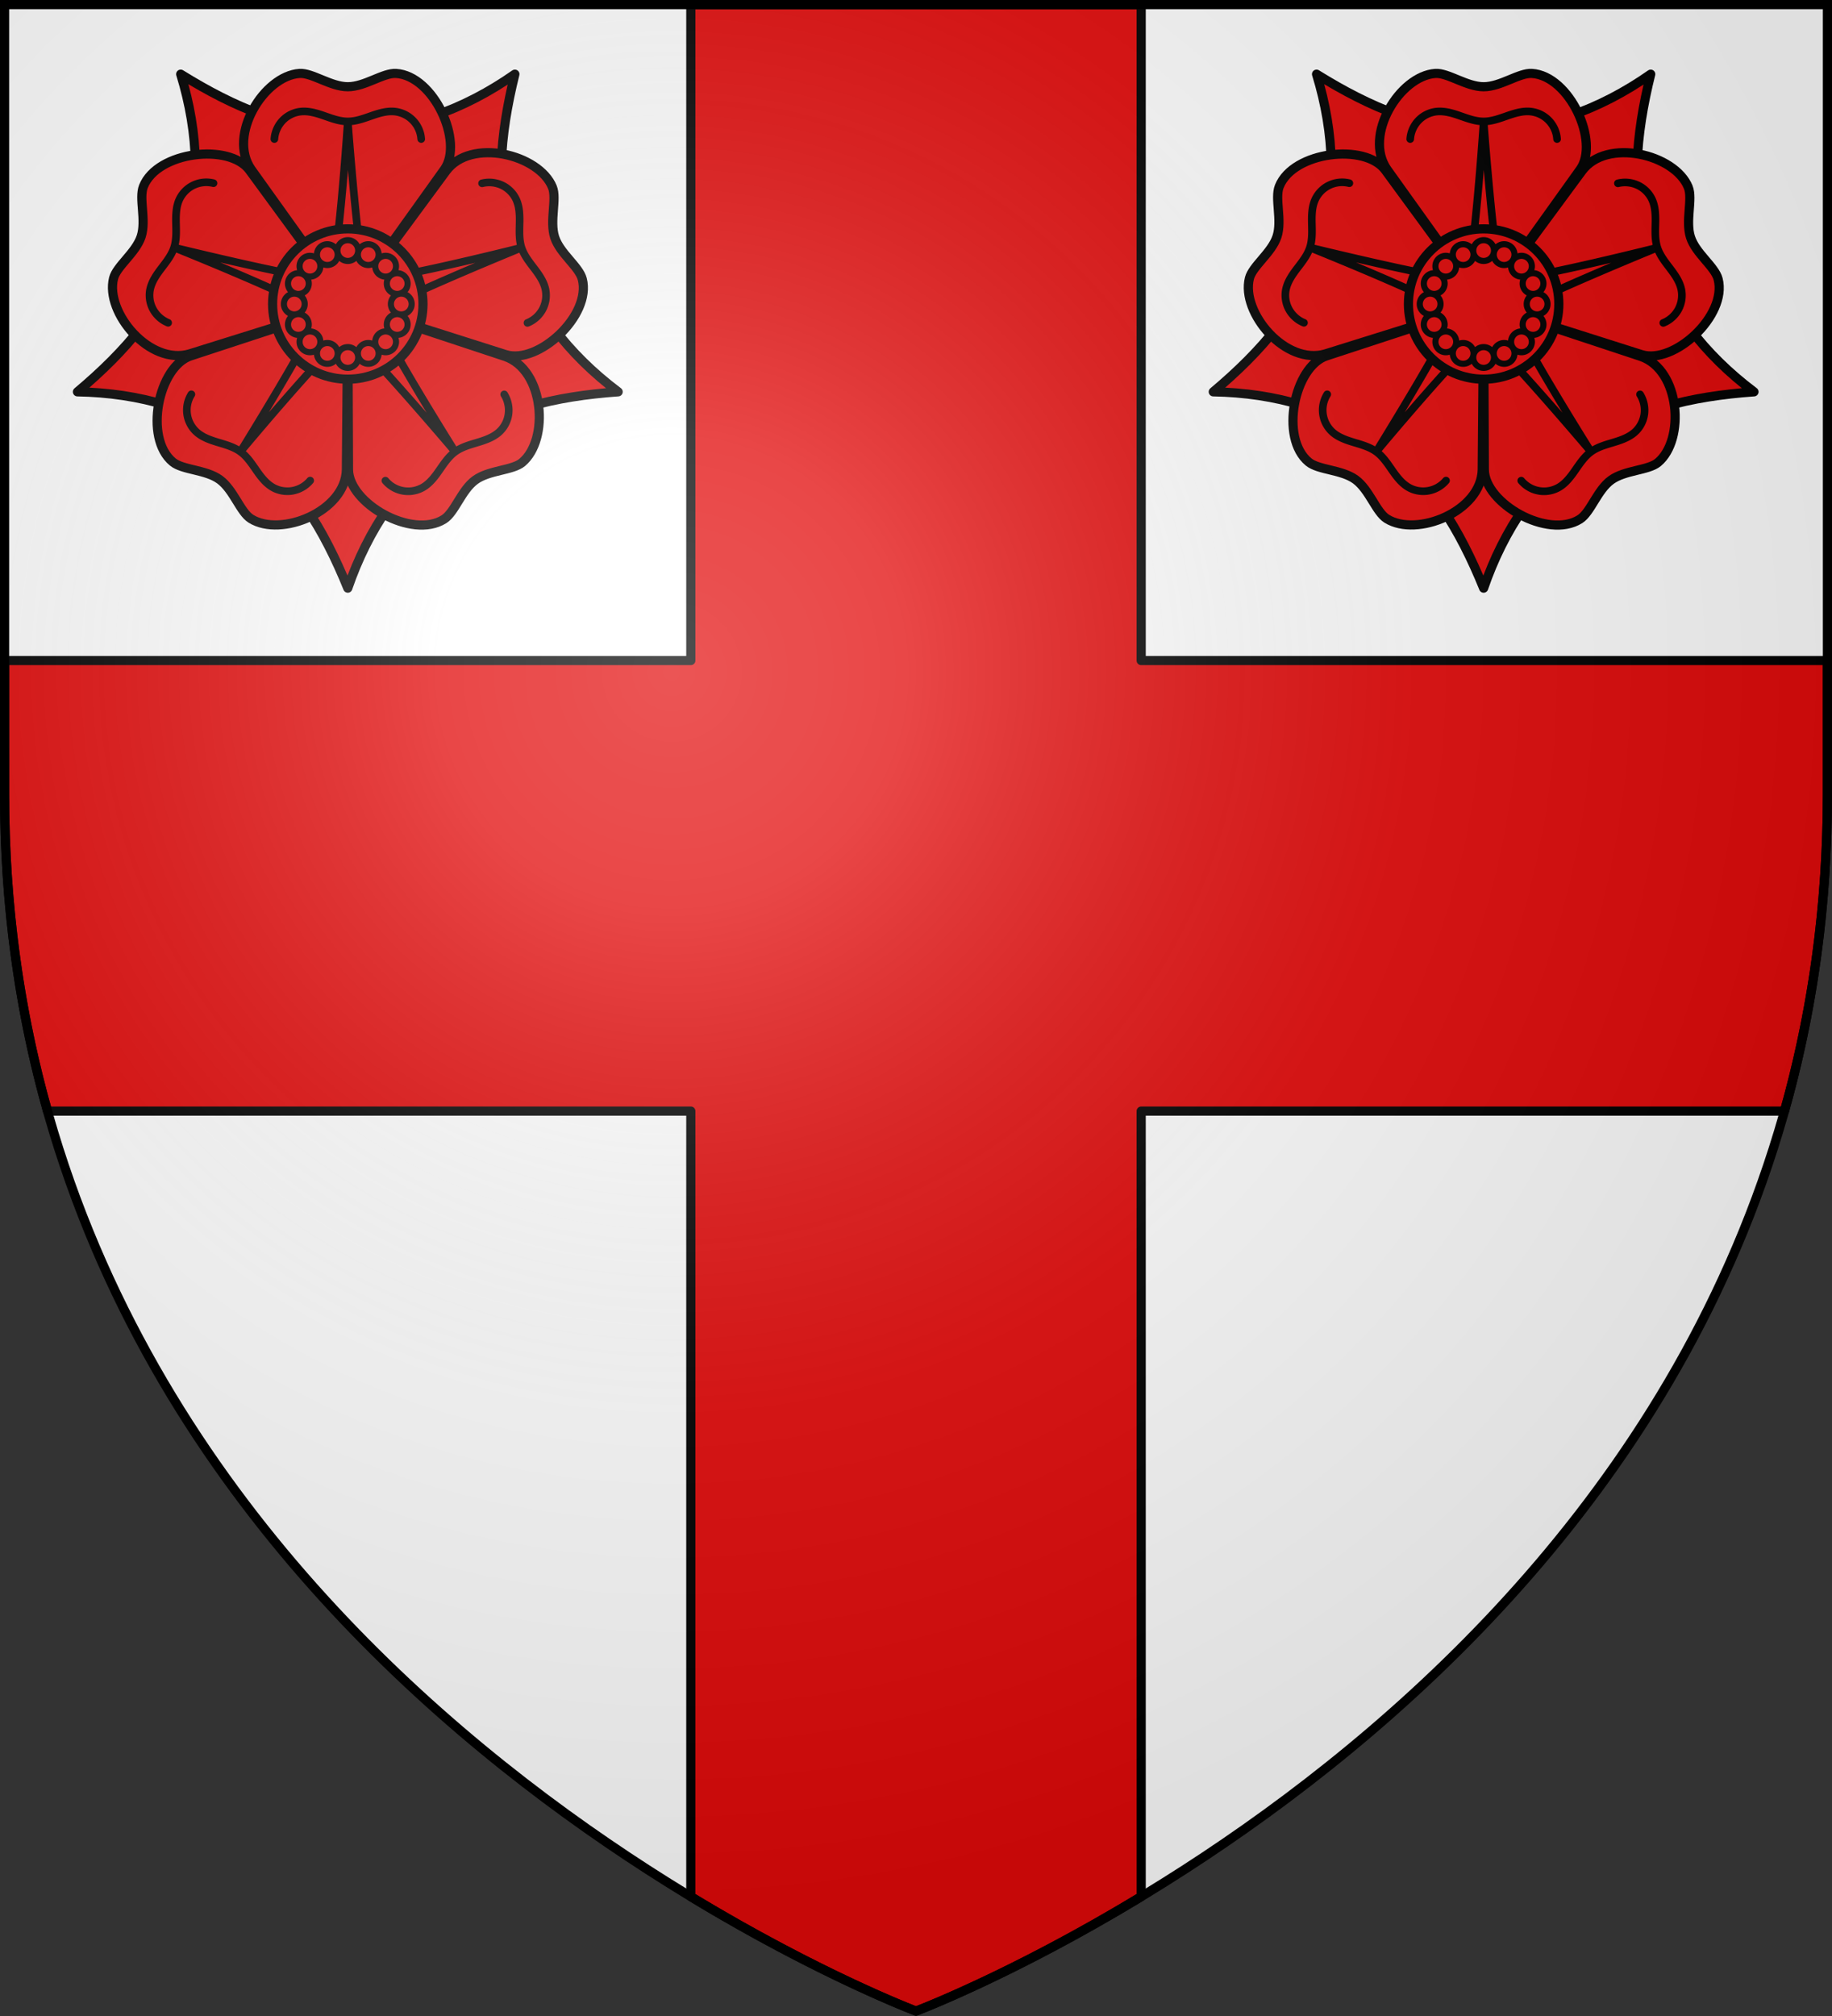
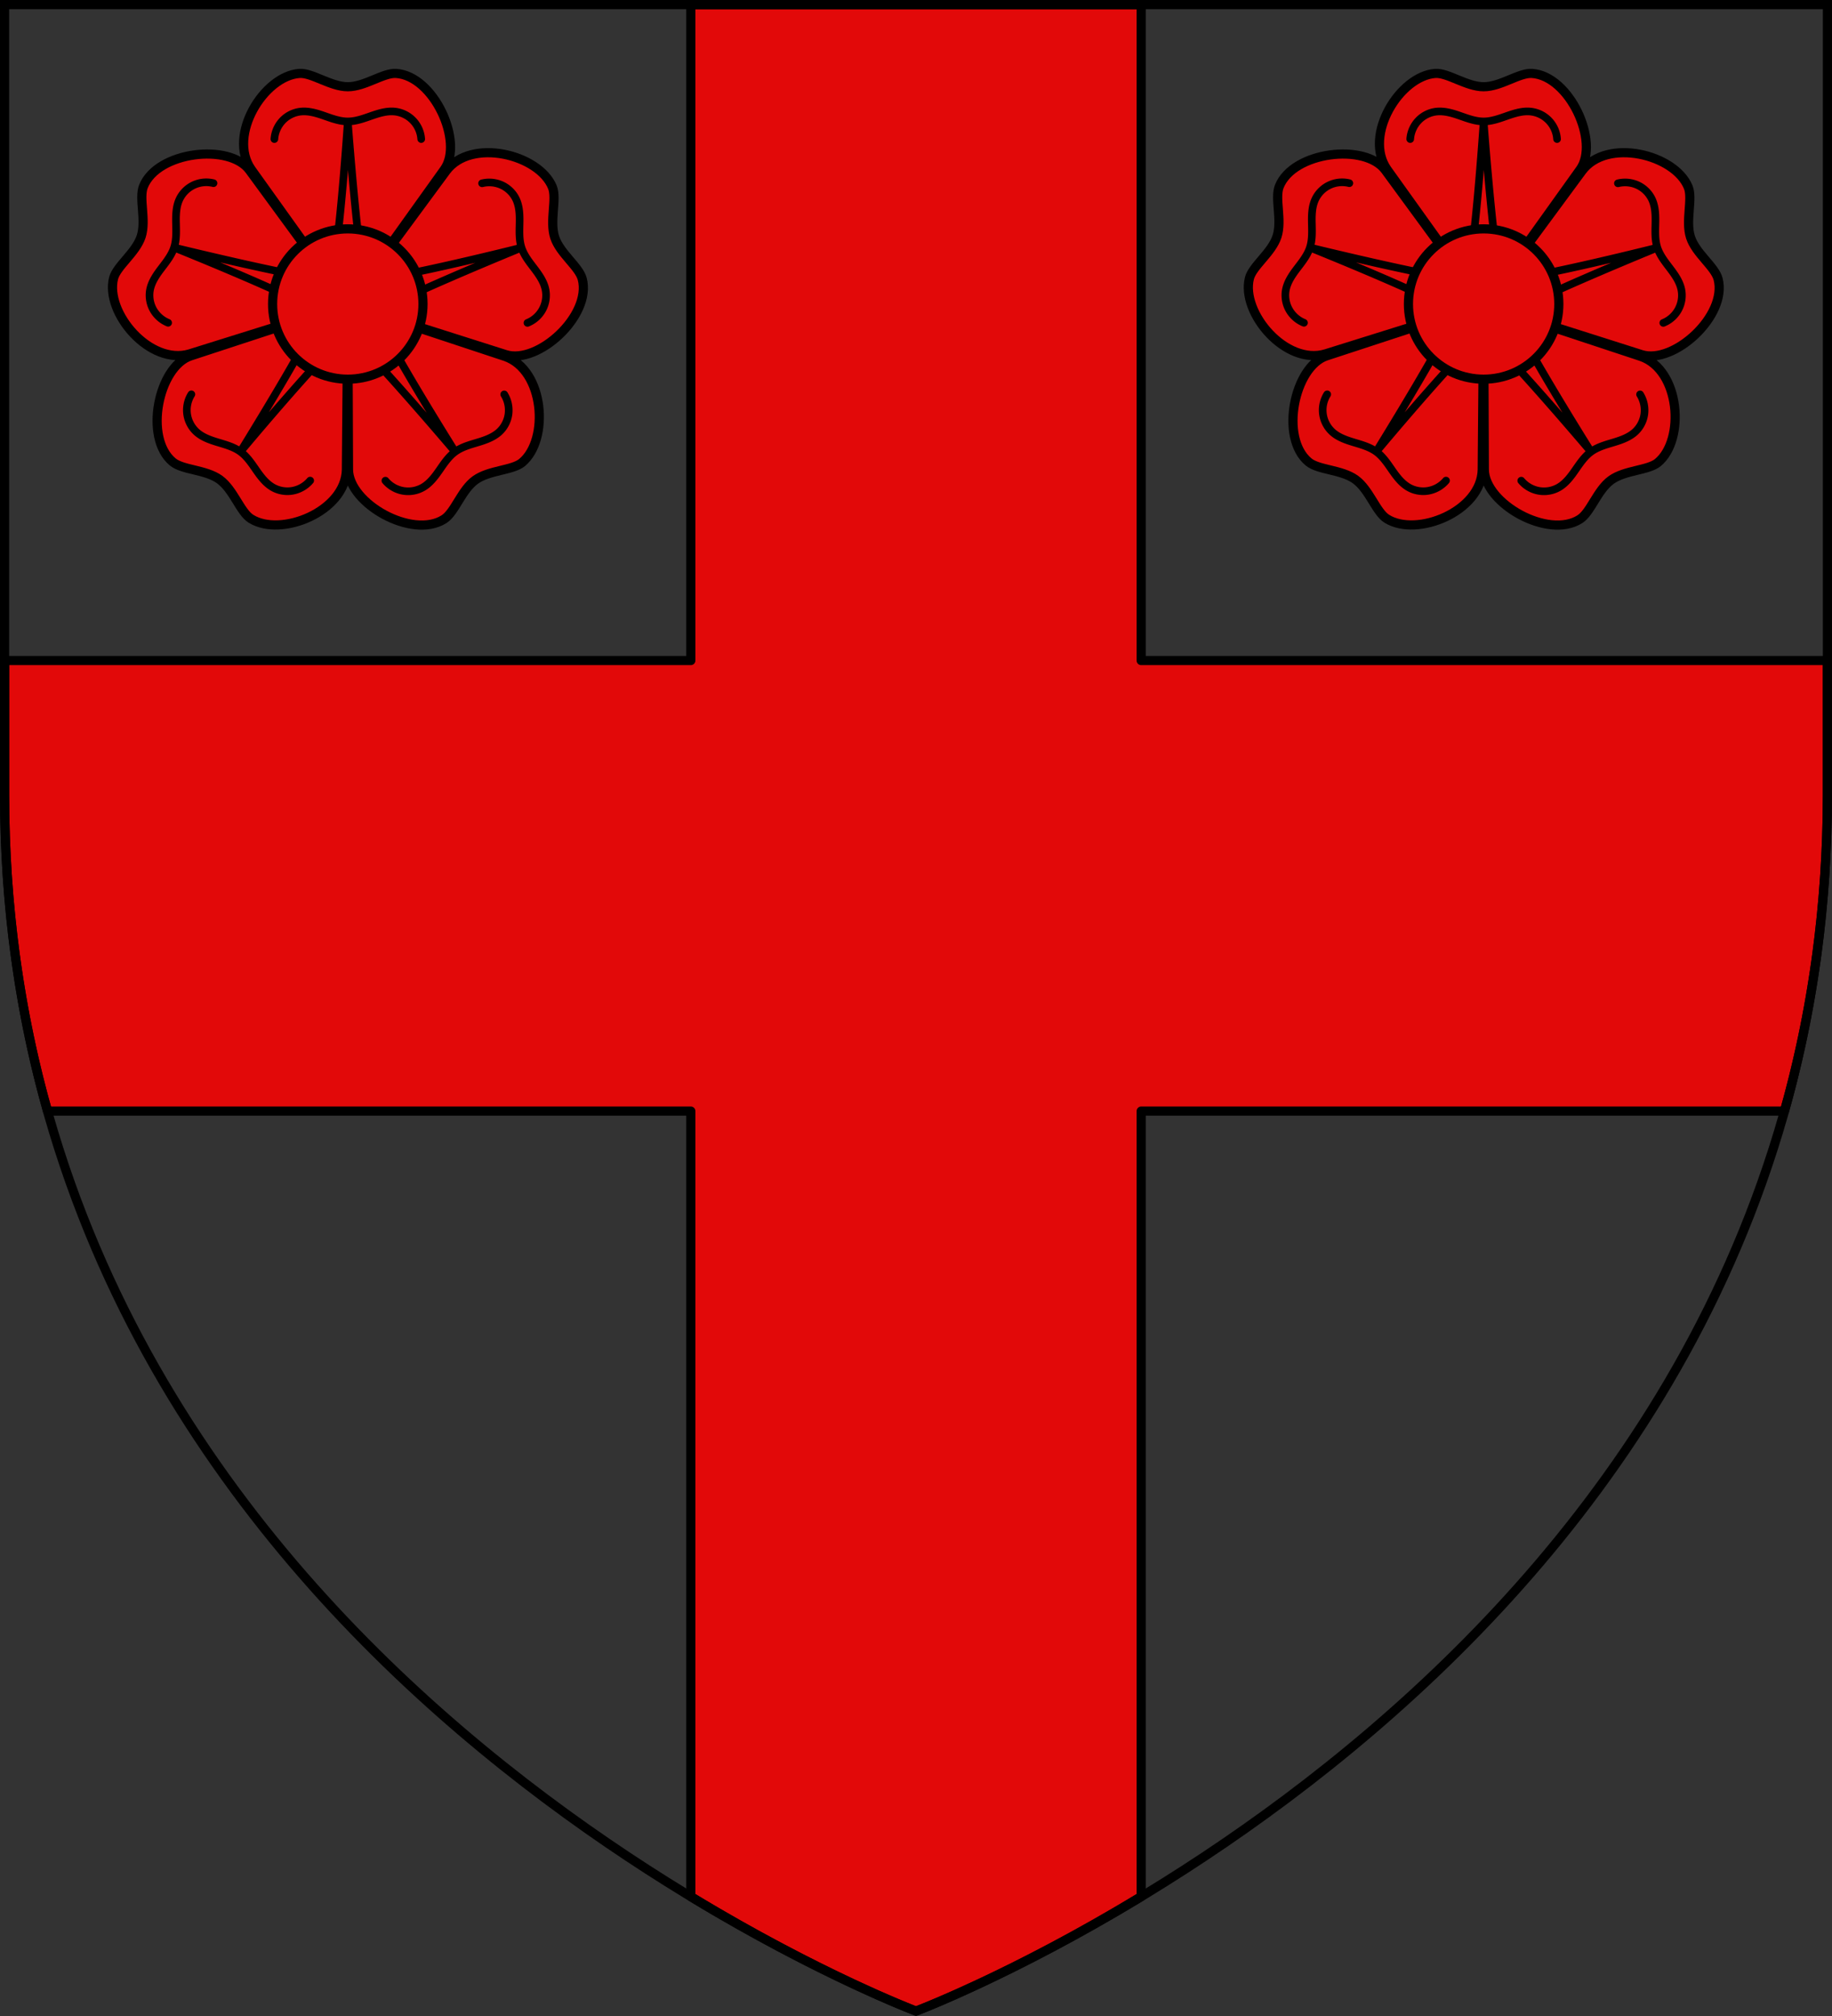
<svg xmlns="http://www.w3.org/2000/svg" xmlns:xlink="http://www.w3.org/1999/xlink" height="660" viewBox="-300 -300 600 660" width="600">
  <rect x="-300" y="-300" width="600" height="660" fill="#333333" stroke="none" />
  <radialGradient id="b" cx="-80" cy="-80" gradientUnits="userSpaceOnUse" r="405">
    <stop offset="0" stop-color="#fff" stop-opacity=".31" />
    <stop offset=".19" stop-color="#fff" stop-opacity=".25" />
    <stop offset=".6" stop-color="#6b6b6b" stop-opacity=".125" />
    <stop offset="1" stop-opacity=".125" />
  </radialGradient>
-   <path d="M-298.5-298.5h597v258.543C298.5 246.291 0 358.5 0 358.5S-298.5 246.291-298.5-39.957z" fill="#fff" />
  <path d="M-73.75-298.5v214.75H-298.5v43.754c0 37.53 5.14 72.061 14.059 103.746H-73.75v257.174C-31.367 346.596 0 358.398 0 358.398s31.367-11.802 73.75-37.474V63.75h210.691C293.361 32.065 298.5-2.467 298.5-39.996V-83.75H73.75V-298.5z" fill="#e20909" stroke="#000" stroke-linecap="round" stroke-linejoin="round" stroke-width="3" />
  <g id="a" stroke-width="3.17" transform="matrix(.947 0 0 .946 -1.428 -7.748)" stroke="#000" stroke-linecap="round" stroke-linejoin="round">
-     <path d="M-101.5-173.335c-21.851 1.57-41.527 6.132-58.196 18.215-16.668 12.084-28.327 29.428-35.304 49.728-8.246-20.3-18.663-37.606-35.304-49.728-16.641-12.121-36.737-17.851-58.196-18.215 16.755-14.116 29.993-29.374 36.377-48.949 6.383-19.575 5.622-40.46-.663-60.985 18.6 11.575 37.2 19.452 57.786 19.476 20.587.023 40.212-7.155 57.786-19.476-5.259 21.27-7.002 41.396-.663 60.985 6.34 19.59 19.23 36.04 36.377 48.95z" fill="#e20909" />
    <path d="M-249.64-186.488c-13.808 4.184-29.364-14.225-26.362-26.146 1.061-4.212 7.716-8.832 9.545-14.464 1.83-5.63-.859-13.176.778-17.312 4.812-12.156 29.789-15.05 36.685-5.628L-195-203.593zm54.156 40.105c-.288 14.427-22.615 23.498-33.023 16.958-3.678-2.31-6.014-10.068-10.804-13.548-4.789-3.48-12.795-3.255-16.221-6.09-10.073-8.334-4.948-32.957 6.117-36.678L-195-203.593zm54.899-39.184c13.63 4.733 15.313 28.798 5.878 36.678-3.333 2.784-11.432 2.61-16.221 6.09-4.79 3.48-7.05 11.165-10.804 13.548-11.037 7.006-32.904-5.457-33.023-17.132l-.245-57.21zm-20.42-64.19c8.556-11.619 32.199-5.78 36.776 5.629 1.617 4.031-1.052 11.68.778 17.312 1.829 5.631 8.438 10.155 9.544 14.463 3.252 12.664-15.314 29.642-26.453 26.147L-195-203.593zm-67.4-.569c-8.245-11.842 4.439-32.37 16.703-33.199 4.333-.293 10.782 4.61 16.702 4.61 5.92 0 12.264-4.89 16.703-4.61 13.046.82 23.468 23.683 16.702 33.2L-195-203.594z" fill="#e20909" />
    <path d="M-157.867-152.59s-33.71-39.789-37.133-40.356c-3.64.197-37.132 40.33-37.132 40.33s27.405-44.312 26.887-47.742c-1.312-3.402-49.836-22.907-49.836-22.907s50.647 12.401 53.75 10.848c2.828-2.3 6.331-54.487 6.331-54.487s3.897 51.976 6.332 54.447c3.06 1.98 53.75-10.768 53.75-10.768s-48.24 19.722-49.837 22.802c-.937 3.523 26.888 47.832 26.888 47.832zm9.311-92.906a10.407 10.407 0 0 1 7.048.755c2.162 1.06 3.92 2.907 4.856 5.093 1.087 2.537 1.125 5.411 1.06 8.193-.064 2.774-.176 5.615.674 8.23.85 2.614 2.636 4.877 4.292 7.054 1.68 2.209 3.355 4.558 3.957 7.252a10.276 10.276 0 0 1-.936 6.974 10.297 10.297 0 0 1-5.258 4.755m-124.274-.04a10.409 10.409 0 0 1-5.258-4.755c-1.126-2.128-1.462-4.655-.935-6.974.611-2.692 2.27-5.04 3.956-7.252 1.683-2.207 3.443-4.44 4.293-7.054.849-2.615.733-5.496.673-8.23-.062-2.775-.036-5.66 1.06-8.194a10.274 10.274 0 0 1 4.856-5.092 10.295 10.295 0 0 1 7.048-.756m33.433 102.922a10.408 10.408 0 0 1-6.146 3.532c-2.371.413-4.879-.048-6.92-1.265-2.371-1.414-4.092-3.717-5.674-6.005-1.578-2.282-3.158-4.647-5.381-6.263-2.224-1.615-5-2.396-7.618-3.183-2.658-.799-5.393-1.715-7.463-3.541a10.275 10.275 0 0 1-3.342-6.192 10.3 10.3 0 0 1 1.46-6.938m108.191.025a10.411 10.411 0 0 1 1.46 6.937c-.34 2.384-1.553 4.627-3.342 6.193-2.077 1.818-4.798 2.743-7.463 3.54-2.658.797-5.395 1.568-7.618 3.184-2.224 1.616-3.824 4.015-5.382 6.263-1.58 2.28-3.297 4.6-5.673 6.005a10.271 10.271 0 0 1-6.92 1.265 10.296 10.296 0 0 1-6.147-3.532m-38.403-118.224a10.41 10.41 0 0 1 2.897-6.47c1.675-1.73 3.975-2.83 6.342-3.046 2.75-.25 5.494.602 8.12 1.523 2.617.918 5.285 1.903 8.033 1.903 2.749 0 5.453-1 8.034-1.903 2.62-.916 5.371-1.783 8.119-1.523a10.272 10.272 0 0 1 6.343 3.045 10.299 10.299 0 0 1 2.896 6.47" fill="none" stroke-width="2.641" />
    <ellipse cx="-195" cy="-203.72" fill="#e20909" rx="26.005" ry="26.01" />
-     <path d="M-198.759-185.25a3.594 3.595.006 0 0-1.945-4.697 3.594 3.595.006 0 0-4.696 1.945 3.594 3.595.006 0 0 1.945 4.697 3.594 3.595.006 0 0 4.696-1.945zm-6.78-2.845a3.594 3.595 0 0 0 0-5.084 3.594 3.595 0 0 0-5.084 0 3.594 3.595 0 0 0 0 5.084 3.594 3.595 0 0 0 5.083 0zm-5.177-5.223a3.594 3.595.005 0 0 1.945-4.697 3.594 3.595.005 0 0-4.696-1.946 3.594 3.595.005 0 0-1.945 4.697 3.594 3.595.005 0 0 4.696 1.946zm-2.783-6.807a3.594 3.595 0 0 0 3.594-3.595 3.594 3.595 0 0 0-3.594-3.595 3.594 3.595 0 0 0-3.595 3.595 3.594 3.595 0 0 0 3.595 3.595zm.032-7.355a3.595 3.594 89.993 0 0 4.696-1.945 3.595 3.594 89.993 0 0-1.945-4.697 3.595 3.594 89.993 0 0-4.696 1.945 3.595 3.594 89.993 0 0 1.945 4.697zm2.844-6.782a3.594 3.595 0 0 0 5.083 0 3.594 3.595 0 0 0 0-5.084 3.594 3.595 0 0 0-5.083 0 3.594 3.595 0 0 0 0 5.084zm5.223-5.177a3.595 3.594 89.996 0 0 4.696 1.946 3.595 3.594 89.996 0 0 1.945-4.697 3.595 3.594 89.996 0 0-4.696-1.946 3.595 3.594 89.996 0 0-1.945 4.697zm6.806-2.784a3.594 3.595 0 0 0 3.594 3.595 3.594 3.595 0 0 0 3.594-3.595 3.594 3.595 0 0 0-3.594-3.595 3.594 3.595 0 0 0-3.594 3.595zm7.353.033a3.594 3.595.011 0 0 1.945 4.697 3.594 3.595.011 0 0 4.696-1.946 3.594 3.595.011 0 0-1.945-4.697 3.594 3.595.011 0 0-4.696 1.946zm6.78 2.845a3.594 3.595 0 0 0 0 5.083 3.594 3.595 0 0 0 5.084 0 3.594 3.595 0 0 0 0-5.083 3.594 3.595 0 0 0-5.083 0zm5.177 5.223a3.594 3.595.018 0 0-1.945 4.697 3.594 3.595.018 0 0 4.696 1.945 3.594 3.595.018 0 0 1.945-4.697 3.594 3.595.018 0 0-4.696-1.945zm2.784 6.807a3.594 3.595 0 0 0-3.594 3.595 3.594 3.595 0 0 0 3.594 3.595 3.594 3.595 0 0 0 3.594-3.595 3.594 3.595 0 0 0-3.594-3.595zm-.033 7.354a3.595 3.594 89.993 0 0-4.696 1.946 3.595 3.594 89.993 0 0 1.945 4.697 3.595 3.594 89.993 0 0 4.696-1.946 3.595 3.594 89.993 0 0-1.945-4.697zm-2.844 6.782a3.594 3.595 0 0 0-5.083 0 3.594 3.595 0 0 0 0 5.084 3.594 3.595 0 0 0 5.083 0 3.594 3.595 0 0 0 0-5.084zm-12.029 7.961a3.594 3.595 0 0 0-3.594-3.594 3.594 3.595 0 0 0-3.594 3.594 3.594 3.595 0 0 0 3.594 3.595 3.594 3.595 0 0 0 3.594-3.595zm.165-.032a3.595 3.594 89.99 0 1 1.945-4.697 3.595 3.594 89.99 0 1 4.696 1.945 3.595 3.594 89.99 0 1-1.945 4.697 3.595 3.594 89.99 0 1-4.696-1.945z" fill="none" stroke-width="2.113" />
  </g>
  <use height="100%" transform="translate(372)" width="100%" xlink:href="#a" />
-   <path d="M-298.5-298.5h597v258.543C298.5 246.291 0 358.5 0 358.5S-298.5 246.291-298.5-39.957z" fill="url(#b)" />
  <path d="M-298.5-298.5h597v258.503C298.5 246.206 0 358.398 0 358.398S-298.5 246.206-298.5-39.997z" fill="none" stroke="#000" stroke-width="3" />
</svg>